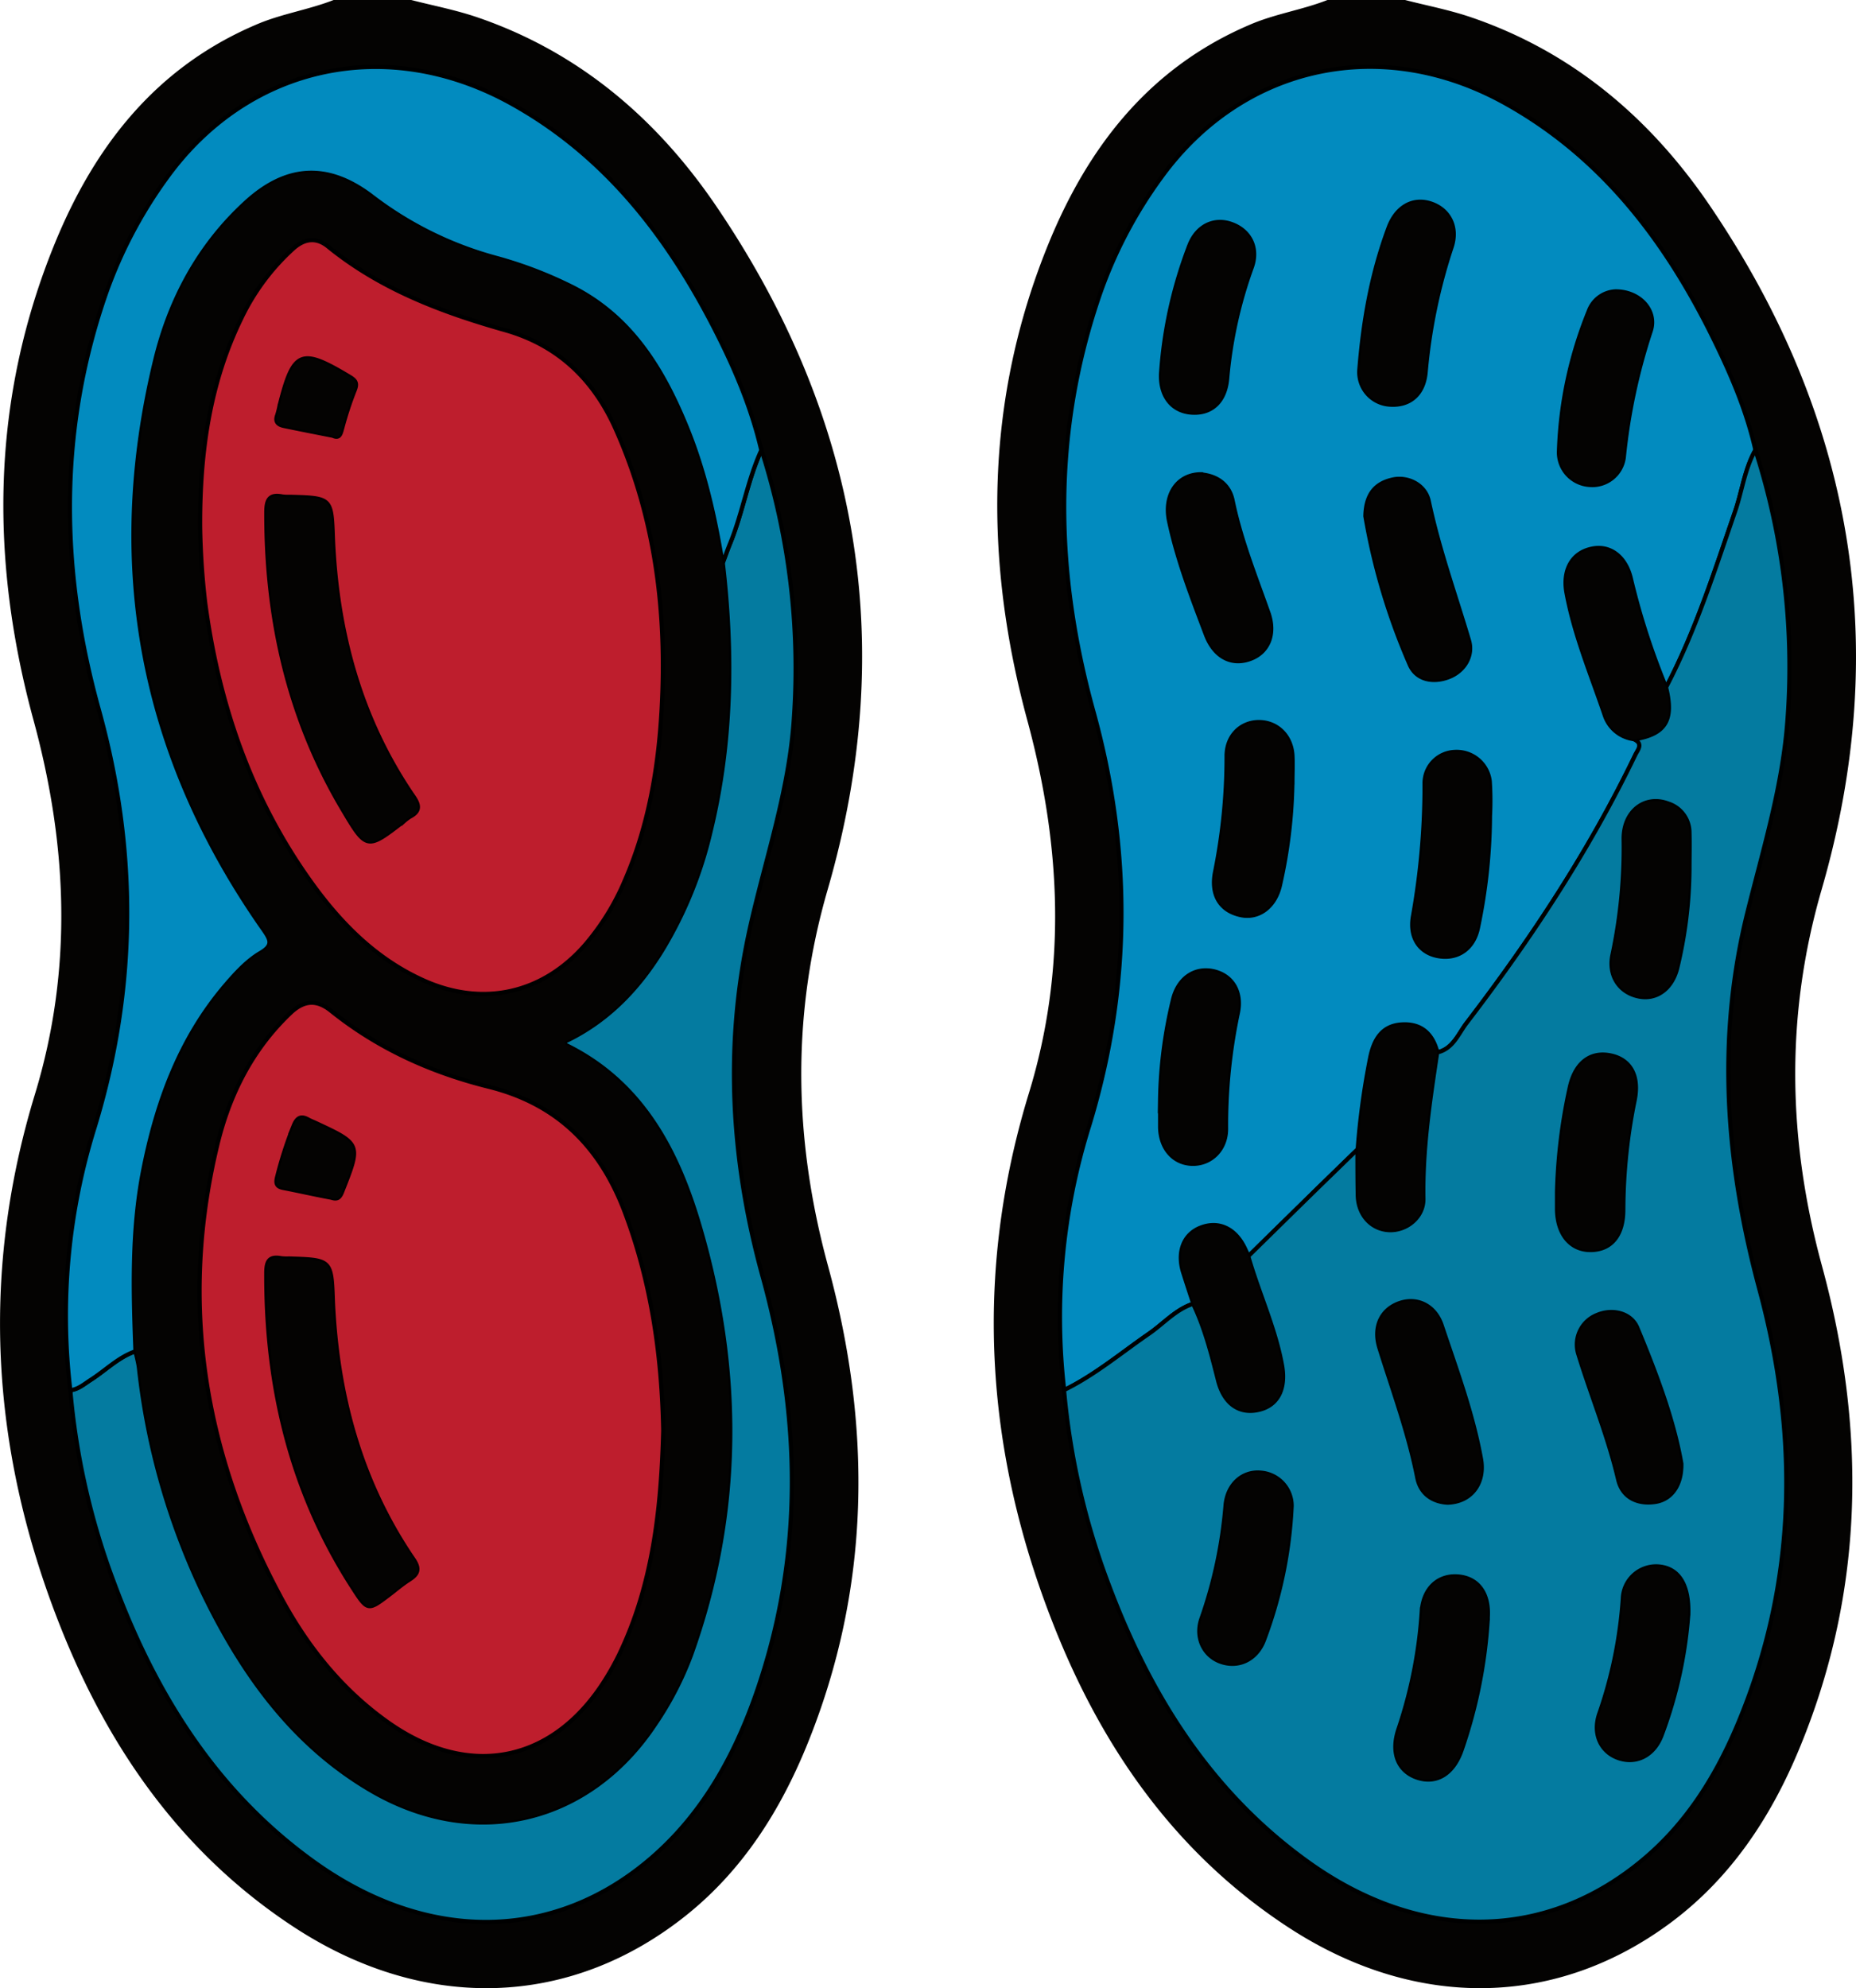
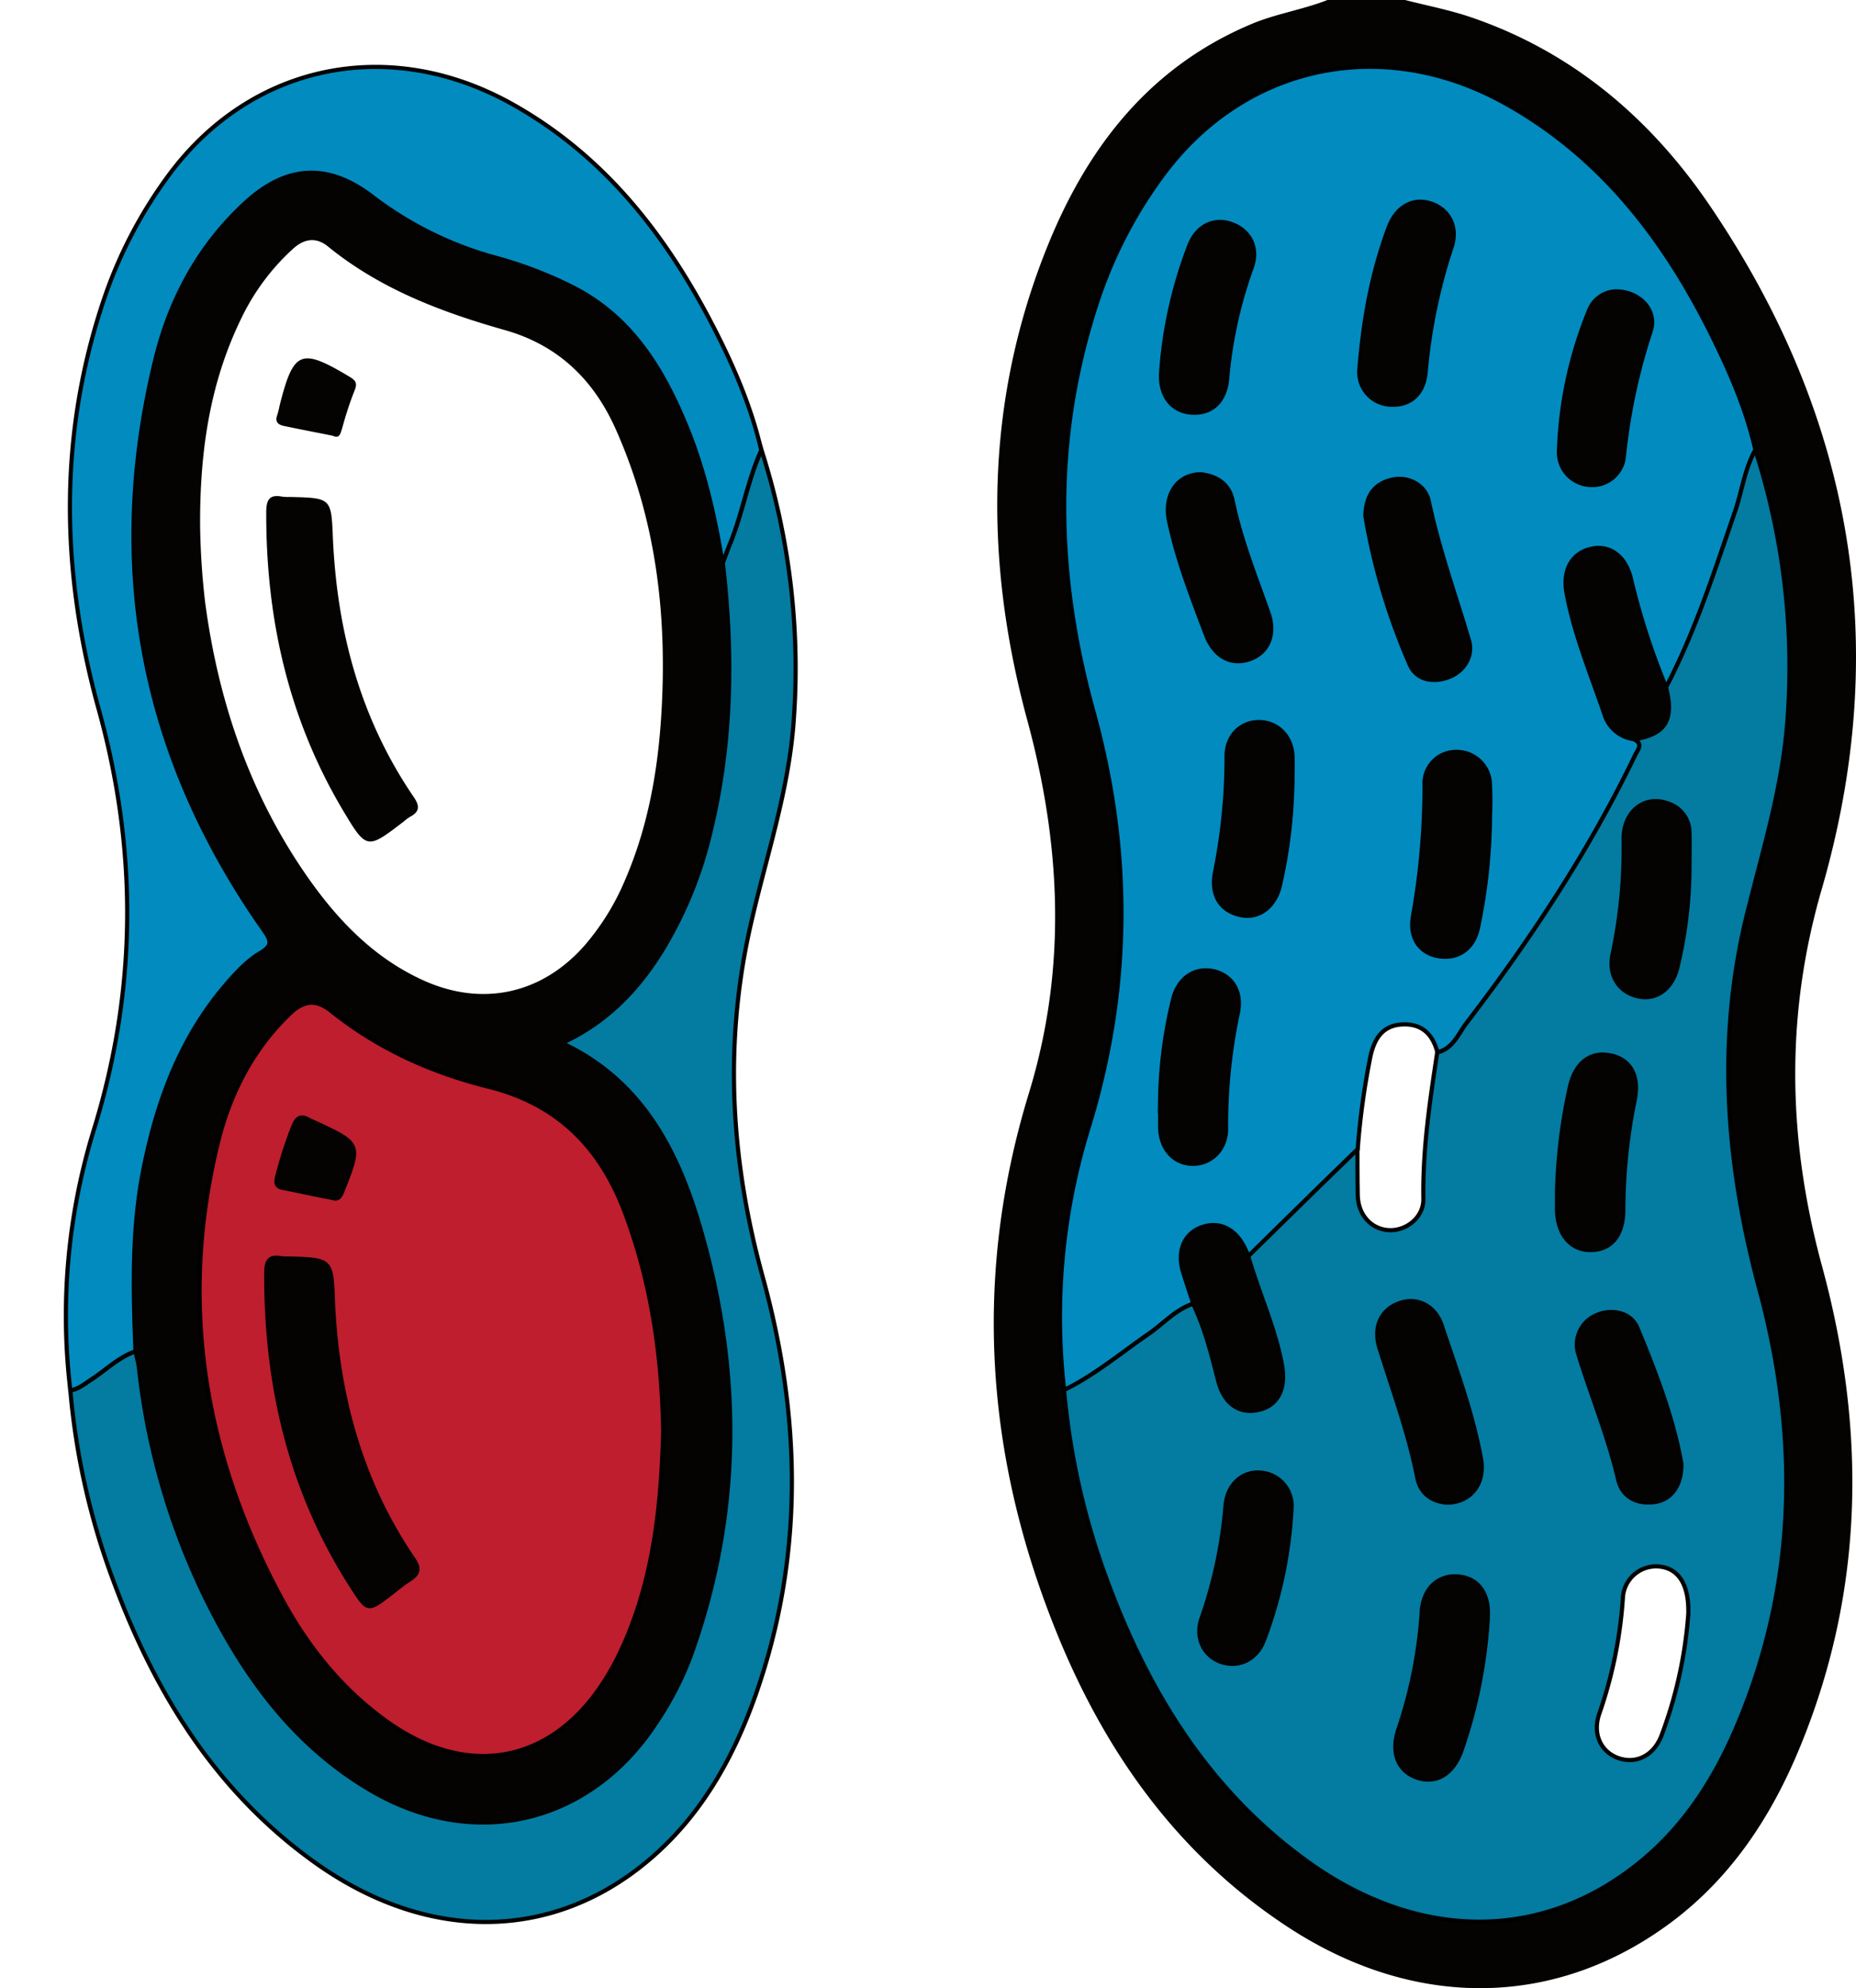
<svg xmlns="http://www.w3.org/2000/svg" viewBox="0 0 446.02 477.64">
  <defs>
    <style>.cls-1{fill:#040302;}.cls-2{fill:#028bbf;}.cls-2,.cls-3,.cls-4{stroke:#000;stroke-miterlimit:10;}.cls-3{fill:#047ba0;}.cls-4{fill:#be1e2d;}</style>
  </defs>
  <g id="Layer_2" data-name="Layer 2">
    <g id="Layer_1-2" data-name="Layer 1">
      <path class="cls-1" d="M337.66,0c5.29,1.36,10.7,2.39,15.85,4.15C378,12.5,396.79,28.58,411,49.56,445.2,100,454.84,154.81,437.76,213.71c-8.77,30.23-8.16,60.17.1,90.48,10.55,38.76,10.3,77.42-5.13,115.11-7,17.18-17,32.42-32.43,43.48-27.53,19.78-61,19.84-91.07,0-26.94-17.76-44.46-43-56.09-72.52-16.5-41.79-19.14-84.37-5.87-127.68,9.13-29.82,7.73-59.59-.4-89.55-10.48-38.63-10.2-77.16,5.17-114.66C261.57,35.14,276.28,16.24,300.21,6,306.3,3.33,312.88,2.41,319,0ZM255.74,334a175.75,175.75,0,0,0,11,47.45c9.93,26.21,24.45,49.23,47.58,65.86,27.1,19.49,57.28,19.15,80.73-.66,10.57-8.94,17.63-20.46,22.84-33,14.05-33.92,14.37-68.79,5-103.69-8.13-30.15-10.48-60.24-2.93-90.67,3.84-15.51,8.6-30.76,9.67-46.85a169.85,169.85,0,0,0-7.75-64.28c-2-9-5.59-17.41-9.56-25.64-11.52-23.81-26.87-44.39-50.44-57.57-29.7-16.61-63.12-9.37-82.78,17.71a107.59,107.59,0,0,0-15,28.77c-11.21,33-10.53,66.25-1.33,99.48s9.12,66.45-1,99.61A153.57,153.57,0,0,0,255.74,334Z" />
-       <path class="cls-1" d="M98.83,0c5.29,1.36,10.69,2.39,15.85,4.15,24.31,8.3,43,24.23,57.22,45.05,34.43,50.5,44.14,105.43,27,164.51-8.77,30.23-8.16,60.17.1,90.48C209.58,343,209.29,381.6,193.9,419.3c-6.41,15.69-15.34,29.83-28.75,40.64-28,22.54-63.26,23.62-94.76,2.86C44,445.42,26.63,420.78,15,392-2,349.88-5,306.87,8.36,263c9.16-30,7.9-59.87-.31-90C-2.48,134.42-2.17,95.89,13.21,58.39,22.74,35.14,37.44,16.24,61.37,6,67.46,3.33,74,2.41,80.17,0ZM183,108.11c-2.44-10.5-6.69-20.32-11.6-29.82C160,56.24,145.13,37.2,123,24.88,93.24,8.3,59.88,15.47,40.21,42.57a108.61,108.61,0,0,0-15,28.77c-11.2,32.86-10.59,66-1.44,99,9.32,33.7,9.21,67-1,100.51A151.64,151.64,0,0,0,16.9,334a172.86,172.86,0,0,0,10.32,45.71C37.09,406.44,51.62,430,75.1,447c27.38,19.85,58,19.57,81.44-.71,12.32-10.65,20-24.52,25.23-39.65,11.54-33.1,10.72-66.55,1.51-99.95-7.62-27.62-9.31-55.4-3.14-83.41,3.74-16.94,9.56-33.4,10.65-50.93A171.89,171.89,0,0,0,183,108.11Z" />
      <path class="cls-2" d="M255.74,334a153.57,153.57,0,0,1,6-63.53c10.11-33.16,10.23-66.25,1-99.61s-9.88-66.47,1.33-99.48a107.59,107.59,0,0,1,15-28.77c19.66-27.08,53.08-34.32,82.78-17.71,23.57,13.18,38.92,33.76,50.44,57.57,4,8.23,7.54,16.66,9.56,25.64-2.6,4.61-3.2,9.89-4.89,14.8-4.94,14.31-9.51,28.75-16.58,42.22a172.23,172.23,0,0,1-8.43-26c-1.23-5.44-5.06-8.26-9.47-7.3-4.79,1-7.06,5.26-6,10.75,1.89,10.08,5.85,19.51,9.13,29.14a8.47,8.47,0,0,0,7.13,5.86c2.28,1.11.89,2.49.26,3.79-11.08,23-25.06,44.17-40.53,64.38-2,2.56-3.23,6.2-7.05,7.06-1.14-4.46-3.86-7-8.61-6.69s-6.66,3.68-7.54,8a180.91,180.91,0,0,0-3,22c-3,2.89-5.95,5.76-8.91,8.66q-8.67,8.51-17.33,17c-.25-.55-.51-1.1-.76-1.64-2.28-5-6.37-6.94-10.78-5.2-4.06,1.6-5.7,5.86-4.14,10.8.79,2.5,1.61,5,2.42,7.46-4.23,1.39-7.12,4.78-10.65,7.21C269.4,325.1,263.12,330.39,255.74,334Zm72.38-210a153.58,153.58,0,0,0,10.64,35.63c1.52,3.58,5.38,4.51,9.25,3.1s6.11-5.16,5-8.89c-3.3-11.13-7.24-22-9.66-33.46-.84-3.94-5.07-6-8.74-5.16C330.5,116.15,328.23,118.77,328.12,124Zm-1.46-35A7.8,7.8,0,0,0,334,97.21c4.73.33,8.1-2.41,8.6-7.76a131.5,131.5,0,0,1,6.21-30c1.64-4.84-.54-9.07-4.89-10.54s-8.32.78-10.17,5.66C329.7,65.39,327.62,76.66,326.66,88.93Zm31.4,107a70.45,70.45,0,0,0-.06-8.35,8,8,0,0,0-8.43-7,7.53,7.53,0,0,0-7.23,7.64,178.27,178.27,0,0,1-2.79,31.87c-.92,5.3,1.8,8.92,6.35,9.59s8.3-1.89,9.3-7A133.45,133.45,0,0,0,358.06,196Zm30.2-126a7.18,7.18,0,0,0-6.47,4.78,97.15,97.15,0,0,0-7.15,33.51,7.84,7.84,0,0,0,7.31,8.21,7.62,7.62,0,0,0,8.27-6.63,141.25,141.25,0,0,1,6.49-30.41C398.24,74.67,394.14,70,388.26,70ZM279,90c-.11,5.22,2.68,8.74,7.22,9.12,4.87.4,8.17-2.59,8.68-8.11a104.78,104.78,0,0,1,5.88-26.67c1.75-4.75-.4-8.94-4.83-10.52-4.15-1.48-8.23.41-10.07,5A105.09,105.09,0,0,0,279,90Zm31.59,98c0-2.18.11-4.36,0-6.53-.29-4.71-3.69-8-8.06-8s-7.77,3.34-7.76,8.16A140,140,0,0,1,292,209.48c-1.11,5.56,1.31,9.3,6.06,10.35,4.42,1,8.43-2,9.57-7.32A119.31,119.31,0,0,0,310.58,188Zm-31.8,76.36c0,2.18,0,4.36,0,6.53.14,5.11,3.32,8.64,7.78,8.71s8.1-3.47,8.07-8.46a130,130,0,0,1,2.82-27.75c1.1-5.22-1.45-9.1-5.87-10.07-4.58-1-8.59,1.8-9.75,7.06A108.8,108.8,0,0,0,278.78,264.39Zm10-150.42c-5.77-.1-9.18,4.89-7.85,11.23,2,9.44,5.48,18.38,8.88,27.36,2,5.21,6,7.37,10.48,5.83s6.31-6,4.52-11.12c-3.14-8.89-6.68-17.65-8.61-27C295.43,116.42,292.54,114.38,288.82,114Z" />
      <path class="cls-3" d="M345.38,252.84c3.82-.86,5.08-4.5,7.05-7.06,15.47-20.21,29.45-41.4,40.53-64.38.63-1.3,2-2.68-.26-3.79,7.56-1.21,9.63-4.59,7.67-12.48,7.07-13.47,11.64-27.91,16.58-42.22,1.69-4.91,2.29-10.19,4.89-14.8a169.85,169.85,0,0,1,7.75,64.28c-1.07,16.09-5.83,31.34-9.67,46.85-7.55,30.43-5.2,60.52,2.93,90.67,9.4,34.9,9.08,69.77-5,103.69-5.21,12.59-12.27,24.11-22.84,33-23.45,19.81-53.63,20.15-80.73.66-23.13-16.63-37.65-39.65-47.58-65.86a175.75,175.75,0,0,1-11-47.45c7.38-3.61,13.66-8.9,20.38-13.52,3.53-2.43,6.42-5.82,10.65-7.21,2.83,5.89,4.41,12.18,6,18.47,1.44,5.63,5.22,8.22,10.07,6.94,4.45-1.17,6.29-5.22,5.27-10.74-1.66-9-5.6-17.33-8.1-26.09q8.67-8.52,17.33-17c3-2.9,5.94-5.77,8.91-8.66,0,3.72,0,7.45.08,11.17.17,4.76,3.46,8.17,7.77,8.23,4.08.05,8.07-3.17,8-7.54C341.85,276.14,343.62,264.5,345.38,252.84ZM347.89,361c5.81-.17,9.06-4.85,8-10.57-2-11-5.91-21.48-9.43-32-1.56-4.68-5.7-6.76-9.86-5.46-4.57,1.44-6.71,5.69-5.1,10.87,3.23,10.35,7,20.5,9.1,31.2C341.39,359,344.45,360.84,347.89,361Zm9.64,27.86c0,.6,0,.13,0-.33.36-5.61-2.25-9.3-6.92-9.78-4.87-.49-8.58,2.74-8.95,8.5a110,110,0,0,1-5.59,28.17c-1.88,5.6-.14,10,4.36,11.6,4.71,1.66,8.85-.82,10.84-6.67A118,118,0,0,0,357.53,388.89Zm16.64-102.5c0,1.4,0,2.79,0,4.19.08,6,3.31,9.86,8.21,9.76s7.7-3.61,7.72-9.64a133,133,0,0,1,2.72-26.32c1.2-5.86-1-9.8-5.75-10.79s-8.43,1.65-9.78,7.46A131,131,0,0,0,374.17,286.39Zm29.88,65.27C402.17,340.9,398,329.9,393.47,319c-1.49-3.62-6-4.65-9.65-3.1a7.64,7.64,0,0,0-4.49,9.53c3.08,10,7.15,19.78,9.55,30.07,1,4.13,4.43,5.89,8.64,5.36C401.55,360.39,404.15,356.91,404.05,351.66ZM406,208.88c0-2.95.08-5.9,0-8.85a7.33,7.33,0,0,0-5.14-7c-5.53-2.09-10.69,1.82-10.68,8.45a123.49,123.49,0,0,1-2.64,27.72c-1.16,5.09,1.57,9.26,6.28,10.2,4.34.87,8.07-1.91,9.28-7A103.9,103.9,0,0,0,406,208.88Zm-.28,179c.23-7.51-2.55-11.34-7.45-11.57a8,8,0,0,0-8.28,7.73,105.65,105.65,0,0,1-5.67,27.69c-1.66,4.85.4,9.19,4.65,10.65s8.47-.62,10.31-5.44A104.36,104.36,0,0,0,405.71,387.89ZM310.4,361.8a8,8,0,0,0-7.35-8c-4.35-.44-8.06,2.72-8.53,7.83a108.56,108.56,0,0,1-5.76,27.14c-1.62,4.49.45,8.89,4.41,10.39,4.29,1.62,8.69-.34,10.52-5A105,105,0,0,0,310.4,361.8Z" />
      <path class="cls-3" d="M183,108.11a171.89,171.89,0,0,1,7.79,64.28c-1.09,17.53-6.91,34-10.65,50.93-6.17,28-4.48,55.79,3.14,83.41,9.21,33.4,10,66.85-1.51,99.95-5.28,15.13-12.91,29-25.23,39.65-23.48,20.28-54.06,20.56-81.44.71-23.48-17-38-40.6-47.88-67.33A172.86,172.86,0,0,1,16.9,334c1.92-.24,3.32-1.48,4.87-2.48,3.6-2.29,6.64-5.46,10.79-6.89.29,1.36.68,2.71.84,4.09a167.52,167.52,0,0,0,16.13,55.56c9.23,18.66,21.2,35.11,39.59,45.87,24.91,14.56,52.56,8,68.43-16.06a77.71,77.71,0,0,0,8.52-16.5c12.2-34.06,12.18-68.48,2.1-102.91C162.83,276.42,154.3,260,136,251.05c-.18-.09-.23-.45-.37-.76,10.19-4.79,17.67-12.49,23.49-21.94A97.47,97.47,0,0,0,170.7,200c5.23-21.39,5.54-43,3-64.77.59-1.56,1.15-3.14,1.78-4.69C178.47,123.26,179.69,115.33,183,108.11Z" />
      <path class="cls-2" d="M32.56,324.63c-4.15,1.43-7.19,4.6-10.79,6.89-1.55,1-2.95,2.24-4.87,2.48a151.64,151.64,0,0,1,5.82-63.1c10.23-33.48,10.34-66.81,1-100.51-9.15-33-9.76-66.19,1.44-99a108.61,108.61,0,0,1,15-28.77c19.67-27.1,53-34.27,82.8-17.69,22.12,12.32,37,31.36,48.39,53.41,4.91,9.5,9.16,19.32,11.6,29.82-3.31,7.22-4.53,15.15-7.53,22.47-.63,1.55-1.19,3.13-1.78,4.69-1.84-11.2-4.31-22.23-8.63-32.78-5.78-14.1-13.42-26.62-27.74-33.73a98.88,98.88,0,0,0-18.24-6.92A85.84,85.84,0,0,1,89.25,47.08c-10.59-8-20.5-7.33-30.24,1.61C47.77,59,40.82,72,37.3,86.55q-18,74.15,26,136.77c1.76,2.51,2.37,3.8-.72,5.61s-5.78,4.69-8.22,7.53c-11.19,13-16.77,28.44-20,45C31.61,295.75,32,310.18,32.56,324.63Z" />
      <path class="cls-1" d="M328.12,124c.11-5.18,2.38-7.8,6.49-8.78,3.67-.88,7.9,1.22,8.74,5.16,2.42,11.41,6.36,22.33,9.66,33.46,1.11,3.73-1.28,7.54-5,8.89s-7.73.48-9.25-3.1A153.58,153.58,0,0,1,328.12,124Z" />
      <path class="cls-1" d="M326.66,88.93c1-12.27,3-23.54,7.12-34.37,1.85-4.88,5.94-7.08,10.17-5.66s6.53,5.7,4.89,10.54a131.5,131.5,0,0,0-6.21,30c-.5,5.35-3.87,8.09-8.6,7.76A7.8,7.8,0,0,1,326.66,88.93Z" />
-       <path class="cls-1" d="M345.38,252.84c-1.76,11.66-3.53,23.3-3.28,35.17.09,4.37-3.9,7.59-8,7.54-4.31-.06-7.6-3.47-7.77-8.23-.12-3.72-.06-7.45-.08-11.17a180.91,180.91,0,0,1,3-22c.88-4.33,2.71-7.66,7.54-8S344.24,248.38,345.38,252.84Z" />
      <path class="cls-1" d="M358.06,196a133.45,133.45,0,0,1-2.86,26.74c-1,5.08-4.62,7.66-9.3,7s-7.27-4.29-6.35-9.59a178.27,178.27,0,0,0,2.79-31.87,7.53,7.53,0,0,1,7.23-7.64,8,8,0,0,1,8.43,7A70.45,70.45,0,0,1,358.06,196Z" />
      <path class="cls-1" d="M400.37,165.13c2,7.89-.11,11.27-7.67,12.48a8.47,8.47,0,0,1-7.13-5.86c-3.28-9.63-7.24-19.06-9.13-29.14-1-5.49,1.24-9.7,6-10.75,4.41-1,8.24,1.86,9.47,7.3A172.23,172.23,0,0,0,400.37,165.13Z" />
      <path class="cls-1" d="M388.26,70c5.88.07,10,4.71,8.45,9.46a141.25,141.25,0,0,0-6.49,30.41,7.62,7.62,0,0,1-8.27,6.63,7.84,7.84,0,0,1-7.31-8.21,97.15,97.15,0,0,1,7.15-33.51A7.18,7.18,0,0,1,388.26,70Z" />
      <path class="cls-1" d="M279,90a105.09,105.09,0,0,1,6.88-31.17c1.84-4.6,5.92-6.49,10.07-5,4.43,1.58,6.58,5.77,4.83,10.52A104.78,104.78,0,0,0,294.89,91c-.51,5.52-3.81,8.51-8.68,8.11C281.67,98.77,278.88,95.25,279,90Z" />
      <path class="cls-1" d="M310.58,188a119.31,119.31,0,0,1-2.94,24.48c-1.14,5.33-5.15,8.3-9.57,7.32-4.75-1.05-7.17-4.79-6.06-10.35a140,140,0,0,0,2.73-27.78c0-4.82,3.36-8.11,7.76-8.16s7.77,3.25,8.06,8C310.69,183.67,310.58,185.85,310.58,188Z" />
      <path class="cls-1" d="M278.78,264.39a108.8,108.8,0,0,1,3.06-24c1.16-5.26,5.17-8.06,9.75-7.06,4.42,1,7,4.85,5.87,10.07a130,130,0,0,0-2.82,27.75c0,5-3.63,8.53-8.07,8.46s-7.64-3.6-7.78-8.71C278.73,268.75,278.78,266.57,278.78,264.39Z" />
      <path class="cls-1" d="M288.82,114c3.72.41,6.61,2.45,7.42,6.35,1.93,9.3,5.47,18.06,8.61,27,1.79,5.08-.16,9.63-4.52,11.12s-8.51-.62-10.48-5.83c-3.4-9-6.9-17.92-8.88-27.36C279.64,118.86,283.05,113.87,288.82,114Z" />
      <path class="cls-1" d="M300,301.85c2.5,8.76,6.44,17.06,8.1,26.09,1,5.52-.82,9.57-5.27,10.74-4.85,1.28-8.63-1.31-10.07-6.94-1.61-6.29-3.19-12.58-6-18.47-.81-2.49-1.63-5-2.42-7.46-1.56-4.94.08-9.2,4.14-10.8,4.41-1.74,8.5.23,10.78,5.2C299.52,300.75,299.78,301.3,300,301.85Z" />
      <path class="cls-1" d="M347.89,361c-3.44-.19-6.5-2.07-7.27-6-2.07-10.7-5.87-20.85-9.1-31.2-1.61-5.18.53-9.43,5.1-10.87,4.16-1.3,8.3.78,9.86,5.46,3.52,10.57,7.44,21,9.43,32C357,356.18,353.7,360.86,347.89,361Z" />
      <path class="cls-1" d="M357.53,388.89a118,118,0,0,1-6.23,31.49c-2,5.85-6.13,8.33-10.84,6.67-4.5-1.6-6.24-6-4.36-11.6a110,110,0,0,0,5.59-28.17c.37-5.76,4.08-9,8.95-8.5,4.67.48,7.28,4.17,6.92,9.78C357.53,389,357.48,389.49,357.53,388.89Z" />
      <path class="cls-1" d="M374.17,286.39a131,131,0,0,1,3.12-25.34c1.35-5.81,4.93-8.47,9.78-7.46s6.95,4.93,5.75,10.79a133,133,0,0,0-2.72,26.32c0,6-2.92,9.54-7.72,9.64s-8.13-3.74-8.21-9.76C374.16,289.18,374.17,287.79,374.17,286.39Z" />
      <path class="cls-1" d="M404.05,351.66c.1,5.25-2.5,8.73-6.53,9.24-4.21.53-7.68-1.23-8.64-5.36-2.4-10.29-6.47-20-9.55-30.07a7.64,7.64,0,0,1,4.49-9.53c3.61-1.55,8.16-.52,9.65,3.1C398,329.9,402.17,340.9,404.05,351.66Z" />
      <path class="cls-1" d="M406,208.88a103.9,103.9,0,0,1-2.92,23.49c-1.21,5.09-4.94,7.87-9.28,7-4.71-.94-7.44-5.11-6.28-10.2a123.49,123.49,0,0,0,2.64-27.72c0-6.63,5.15-10.54,10.68-8.45a7.33,7.33,0,0,1,5.14,7C406.07,203,406,205.93,406,208.88Z" />
-       <path class="cls-1" d="M405.71,387.89A104.36,104.36,0,0,1,399.27,417c-1.84,4.82-6,6.91-10.31,5.44s-6.31-5.8-4.65-10.65A105.65,105.65,0,0,0,390,384.05a8,8,0,0,1,8.28-7.73C403.16,376.55,405.94,380.38,405.71,387.89Z" />
      <path class="cls-1" d="M310.4,361.8a105,105,0,0,1-6.71,32.32c-1.83,4.68-6.23,6.64-10.52,5-4-1.5-6-5.9-4.41-10.39a108.56,108.56,0,0,0,5.76-27.14c.47-5.11,4.18-8.27,8.53-7.83A8,8,0,0,1,310.4,361.8Z" />
      <path class="cls-1" d="M32.56,324.63c-.56-14.45-1-28.88,1.84-43.19,3.22-16.54,8.8-32,20-45,2.44-2.84,5-5.65,8.22-7.53s2.48-3.1.72-5.61q-43.86-62.48-26-136.77C40.82,72,47.77,59,59,48.69c9.74-8.94,19.65-9.61,30.24-1.61a85.84,85.84,0,0,0,29.83,14.76,98.88,98.88,0,0,1,18.24,6.92c14.32,7.11,22,19.63,27.74,33.73,4.32,10.55,6.79,21.58,8.63,32.78,2.55,21.75,2.24,43.38-3,64.77a97.47,97.47,0,0,1-11.54,28.31c-5.82,9.45-13.3,17.15-23.49,21.94.14.31.19.67.37.76,18.26,9,26.79,25.37,32.13,43.63,10.08,34.43,10.1,68.85-2.1,102.91a77.71,77.71,0,0,1-8.52,16.5c-15.87,24.06-43.52,30.62-68.43,16.06-18.39-10.76-30.36-27.21-39.59-45.87A167.52,167.52,0,0,1,33.4,328.72C33.24,327.34,32.85,326,32.56,324.63Zm15.53-198.3a177.91,177.91,0,0,0,1.22,18.48c3.25,24.22,11,46.77,25.24,66.79,7.21,10.11,15.8,18.82,27.36,24,14.24,6.37,28.56,3.09,38.76-8.68a59,59,0,0,0,9.49-15.39c5.7-13.15,8.07-27,8.84-41.2,1.27-23.25-1.46-45.81-11.08-67.32C142.57,91.06,134,82.92,121.43,79.33,106.11,75,91.38,69.44,78.82,59.22c-2.74-2.23-5.59-2-8.38.53A54.16,54.16,0,0,0,58,76.46C50.47,91.87,48,108.33,48.09,126.33ZM159.38,343.69c-.33-17.81-2.78-35.18-9.06-52-5.91-15.87-16.18-26.44-32.87-30.59-13.85-3.45-26.67-9.21-37.88-18.23-3.41-2.75-6.49-2.65-9.83.56-9.19,8.79-14.65,19.67-17.55,31.76-9.13,37.94-3.2,73.94,15.07,108.08,6.51,12.16,15,22.88,26.46,30.85,19.39,13.43,39.46,9.22,51.86-10.81a64.37,64.37,0,0,0,3.16-5.69C157,380.56,158.89,362.27,159.38,343.69Z" />
-       <path class="cls-4" d="M48.09,126.33c-.05-18,2.38-34.46,9.91-49.87A54.16,54.16,0,0,1,70.44,59.75c2.79-2.52,5.64-2.76,8.38-.53C91.38,69.44,106.11,75,121.43,79.33,134,82.92,142.57,91.06,147.92,103c9.62,21.51,12.35,44.07,11.08,67.32-.77,14.19-3.14,28.05-8.84,41.2a59,59,0,0,1-9.49,15.39c-10.2,11.77-24.52,15.05-38.76,8.68-11.56-5.17-20.15-13.88-27.36-24-14.27-20-22-42.57-25.24-66.79A177.91,177.91,0,0,1,48.09,126.33ZM80,129.27c-.34-9.64-.34-9.64-10.28-9.92a11.49,11.49,0,0,1-1.86-.07c-3.22-.65-3.86.91-3.86,3.82-.06,25.34,5.24,49.28,18.26,71.24,5.85,9.86,5.89,9.84,14.76,3a11.46,11.46,0,0,1,1.49-1.13c2.29-1.21,2.44-2.54.93-4.75C86.58,172.75,80.94,151.73,80,129.27Zm0-24.58c1.69.8,1.89-.59,2.31-2.09a80.71,80.71,0,0,1,2.9-8.79c.7-1.7.33-2.37-1.16-3.27-11.78-7.07-13.5-6.39-16.87,6.95a21.13,21.13,0,0,1-.56,2.25c-.61,1.63.23,2.31,1.64,2.6C72,103.12,75.79,103.86,80,104.69Z" />
      <path class="cls-4" d="M159.38,343.69c-.49,18.58-2.4,36.87-10.64,53.92a64.37,64.37,0,0,1-3.16,5.69c-12.4,20-32.47,24.24-51.86,10.81-11.49-8-20-18.69-26.46-30.85C49,349.12,43.06,313.12,52.19,275.18c2.9-12.09,8.36-23,17.55-31.76,3.34-3.21,6.42-3.31,9.83-.56,11.21,9,24,14.78,37.88,18.23,16.69,4.15,27,14.72,32.87,30.59C156.6,308.51,159.05,325.88,159.38,343.69ZM80,312.66c-.35-10-.35-10-10.54-10.32a11.62,11.62,0,0,1-1.87-.06c-3-.58-3.59.83-3.6,3.58-.1,27.16,5.9,52.62,20.8,75.64,3.59,5.56,3.63,5.53,9,1.43,1.48-1.13,2.9-2.36,4.47-3.35,2.22-1.41,2.75-2.62,1-5.13C86.59,355.84,81,335,80,312.66Zm-.59-25c1.49.55,2.16.3,2.8-1.32,4.54-11.49,4.6-11.47-6.41-16.59-.56-.26-1.15-.48-1.69-.78-1.76-1-2.74-.48-3.51,1.42a94.67,94.67,0,0,0-4,12.37c-.38,1.5-.18,2.33,1.49,2.64C71.9,286.14,75.68,287,79.37,287.69Z" />
      <path class="cls-1" d="M80,129.27c1,22.46,6.63,43.48,19.44,62.23,1.51,2.21,1.36,3.54-.93,4.75A11.46,11.46,0,0,0,97,197.38c-8.87,6.8-8.91,6.82-14.76-3-13-22-18.32-45.9-18.26-71.24,0-2.91.64-4.47,3.86-3.82a11.49,11.49,0,0,0,1.86.07C79.61,119.63,79.61,119.63,80,129.27Z" />
      <path class="cls-1" d="M80,104.69c-4.16-.83-8-1.57-11.74-2.35-1.41-.29-2.25-1-1.64-2.6a21.13,21.13,0,0,0,.56-2.25c3.37-13.34,5.09-14,16.87-6.95,1.49.9,1.86,1.57,1.16,3.27a80.71,80.71,0,0,0-2.9,8.79C81.84,104.1,81.64,105.49,80,104.69Z" />
      <path class="cls-1" d="M80,312.66c1,22.29,6.63,43.18,19.34,61.79,1.72,2.51,1.19,3.72-1,5.13-1.57,1-3,2.22-4.47,3.35-5.42,4.1-5.46,4.13-9-1.43-14.9-23-20.9-48.48-20.8-75.64,0-2.75.6-4.16,3.6-3.58a11.62,11.62,0,0,0,1.87.06C79.61,302.65,79.61,302.65,80,312.66Z" />
      <path class="cls-1" d="M79.37,287.69c-3.69-.74-7.47-1.55-11.28-2.26-1.67-.31-1.87-1.14-1.49-2.64a94.67,94.67,0,0,1,4-12.37c.77-1.9,1.75-2.38,3.51-1.42.54.3,1.13.52,1.69.78,11,5.12,10.95,5.1,6.41,16.59C81.53,288,80.86,288.24,79.37,287.69Z" />
    </g>
  </g>
</svg>